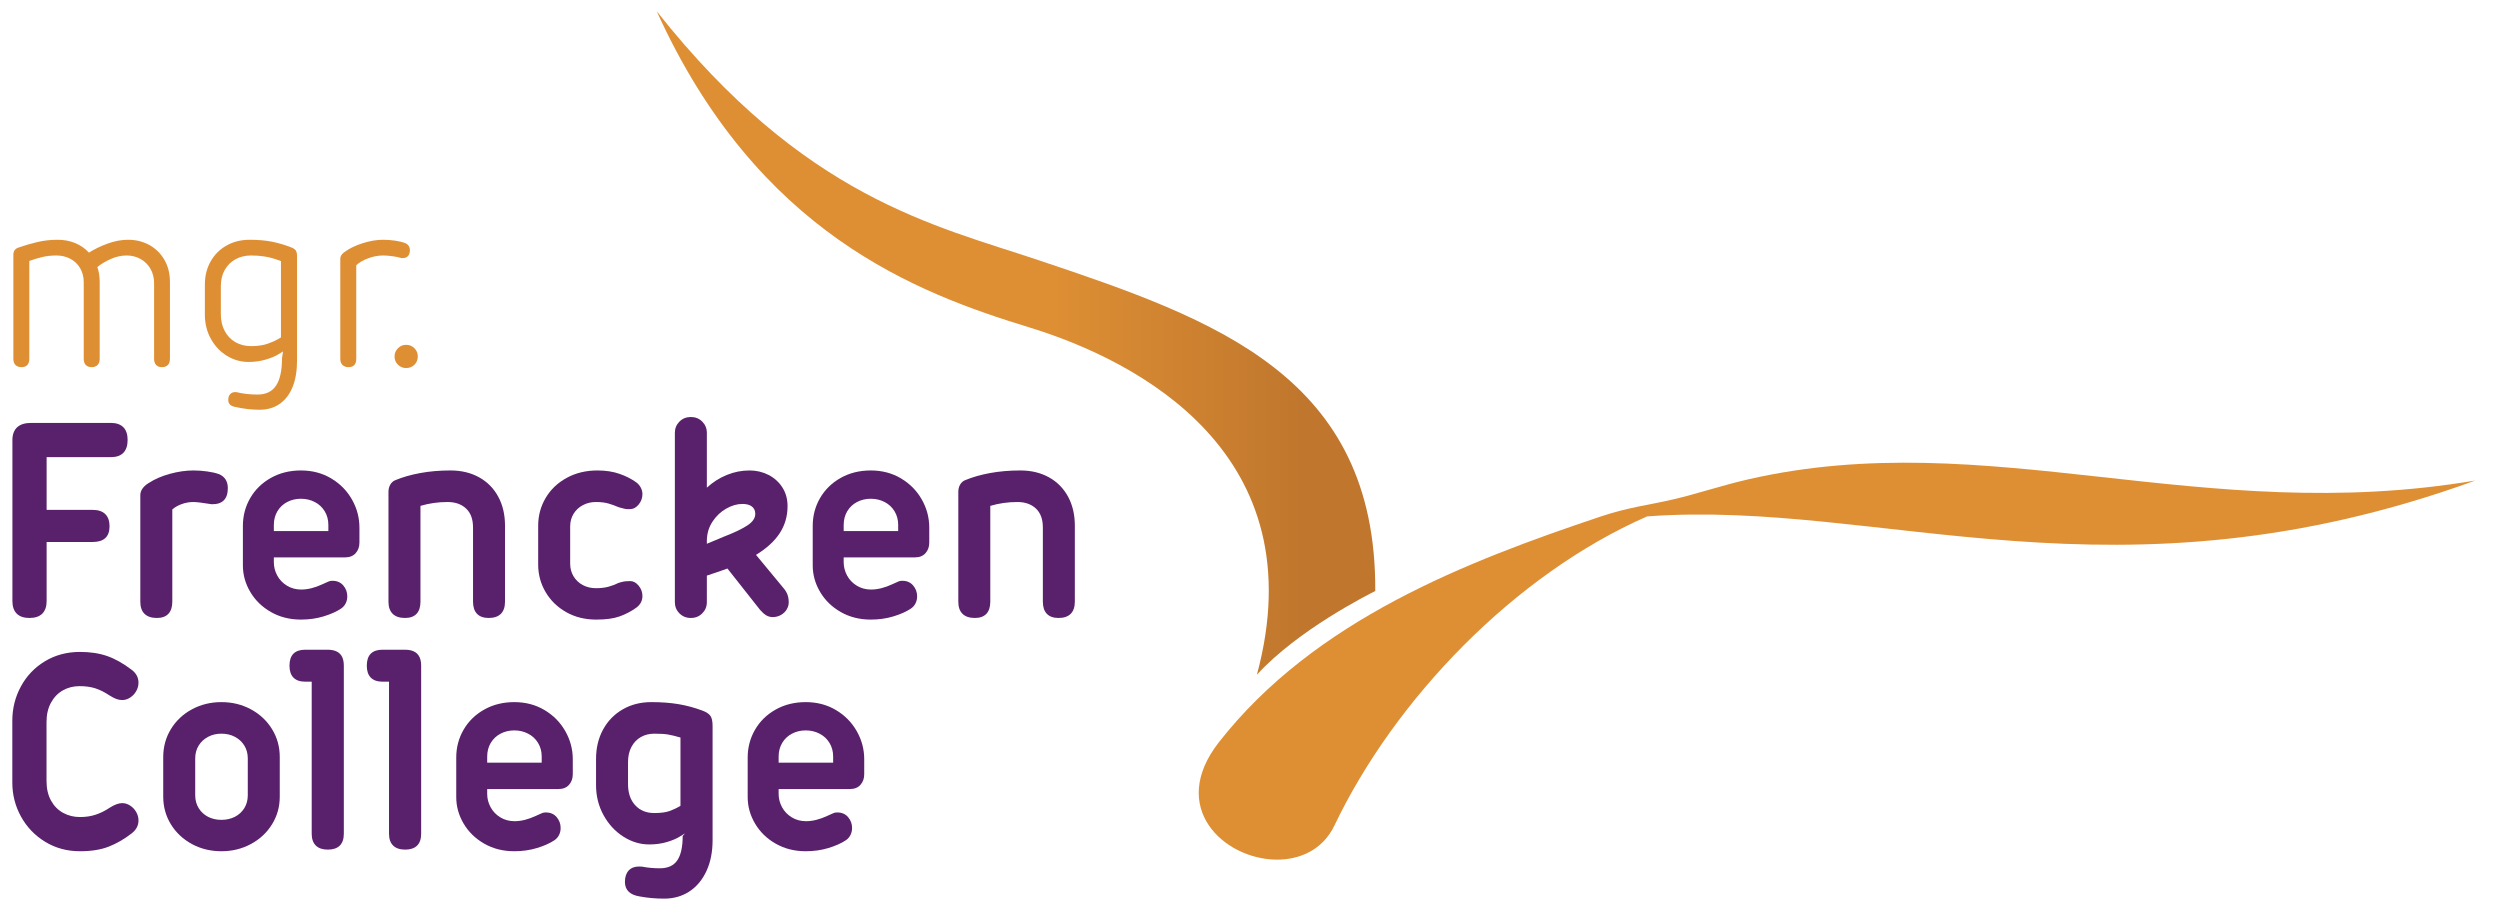
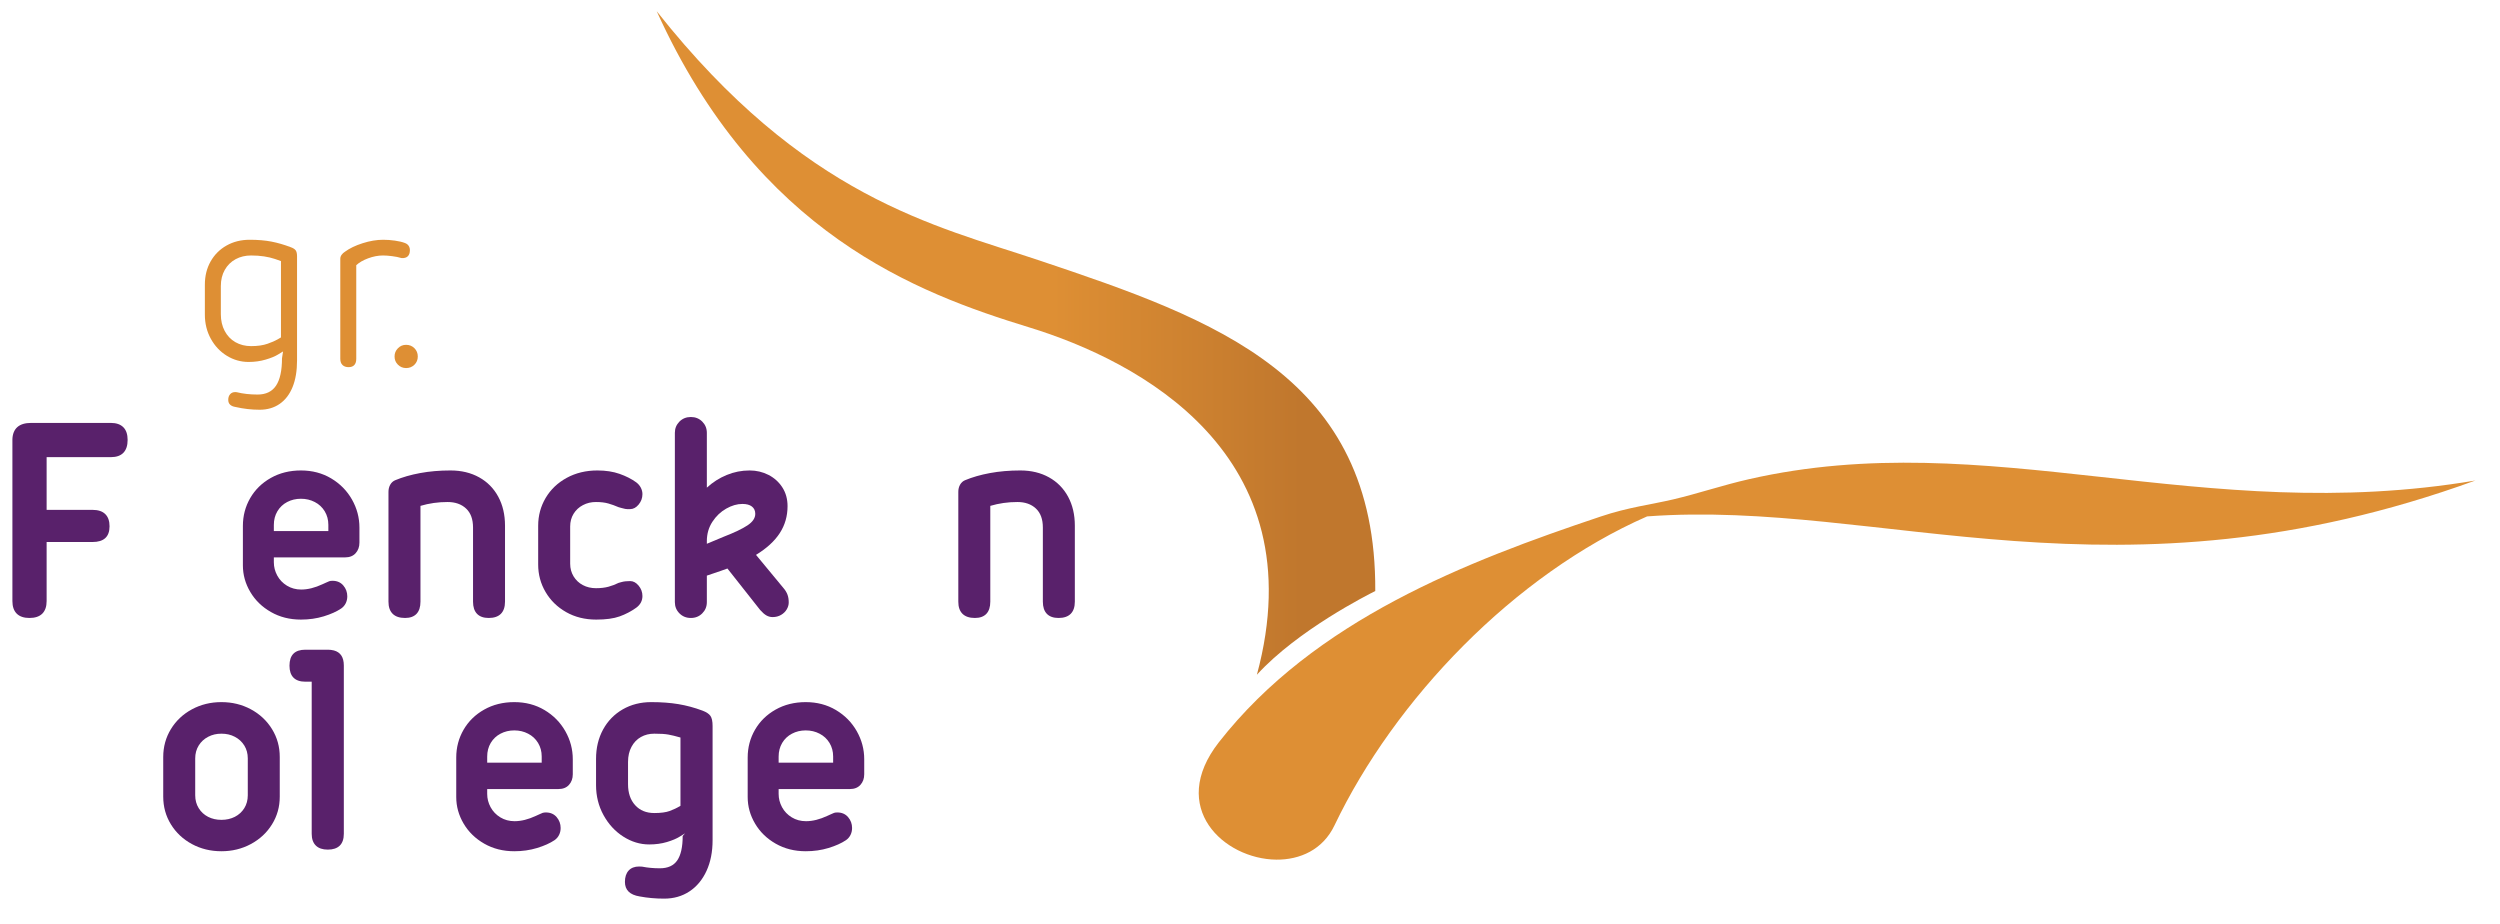
<svg xmlns="http://www.w3.org/2000/svg" version="1.1" viewBox="0 0 203 75">
  <defs>
    <linearGradient id="LinearGradient" gradientUnits="userSpaceOnUse" x1="0" y1="0" x2="20.142" y2="0" gradientTransform="translate(102.491 36.847)">
      <stop offset="0" stop-color="#de8f34" />
      <stop offset="1" stop-color="#c0772d" />
    </linearGradient>
  </defs>
  <g transform="translate(-17,-9)">
    <g fill="#de8f34">
      <path d="M 115.975,69.268 C 123.74,59.344 136.068,54.597 146.98,50.94 C 149.228,50.185 151.057,49.977 152.877,49.548 C 154.904,49.071 156.897,48.391 159.024,47.908 C 178.469,43.483 195.749,51.78 218.002,48.017 C 188.744,58.641 169.82,49.521 150.745,50.932 C 139.939,55.668 130.245,65.804 125.356,76.029 C 124.419,77.993 122.559,78.823 120.632,78.803 C 116.391,78.756 111.817,74.584 115.975,69.268 Z" />
      <path d="M 101.357,30.135 C 92.889,27.295 82.297,25.06 70.324,9.911 C 78.512,27.967 91.46,32.788 100.571,35.583 C 109.455,38.308 123.895,45.86 119.06,63.788 C 122.375,60.157 128.099,57.277 128.672,56.993 C 128.767,39.549 115.731,34.953 101.357,30.135 Z" fill="url(#LinearGradient)" />
    </g>
    <g fill="#de8f34">
-       <path d="M 27.404,28.469 C 28.051,28.469 28.632,28.616 29.15,28.907 C 29.666,29.199 30.07,29.603 30.362,30.12 C 30.654,30.636 30.799,31.225 30.799,31.885 L 30.799,38.139 C 30.799,38.356 30.743,38.523 30.631,38.639 C 30.518,38.755 30.356,38.813 30.146,38.813 C 29.942,38.813 29.786,38.753 29.676,38.633 C 29.567,38.515 29.512,38.349 29.512,38.139 L 29.512,31.991 C 29.512,31.556 29.415,31.167 29.218,30.827 C 29.022,30.485 28.752,30.22 28.411,30.029 C 28.071,29.84 27.696,29.745 27.288,29.745 C 26.852,29.745 26.419,29.841 25.986,30.035 C 25.554,30.229 25.194,30.445 24.906,30.684 C 25.032,31.049 25.095,31.453 25.095,31.896 L 25.095,38.139 C 25.095,38.349 25.039,38.515 24.927,38.633 C 24.814,38.753 24.652,38.813 24.442,38.813 C 24.238,38.813 24.079,38.755 23.967,38.639 C 23.855,38.523 23.799,38.356 23.799,38.139 L 23.799,31.917 C 23.799,31.481 23.7,31.099 23.503,30.768 C 23.306,30.437 23.039,30.184 22.702,30.009 C 22.364,29.833 21.988,29.745 21.574,29.745 C 21.166,29.745 20.787,29.787 20.435,29.872 C 20.083,29.956 19.732,30.061 19.38,30.188 L 19.38,38.139 C 19.38,38.356 19.326,38.523 19.218,38.639 C 19.108,38.755 18.955,38.813 18.759,38.813 C 18.54,38.813 18.374,38.755 18.258,38.639 C 18.142,38.523 18.084,38.356 18.084,38.139 L 18.084,29.683 C 18.084,29.393 18.22,29.2 18.495,29.103 C 19.022,28.92 19.542,28.768 20.055,28.649 C 20.568,28.529 21.114,28.469 21.69,28.469 C 22.203,28.469 22.675,28.56 23.108,28.739 C 23.54,28.917 23.911,29.176 24.22,29.513 C 24.676,29.225 25.187,28.979 25.75,28.776 C 26.311,28.572 26.863,28.469 27.404,28.469 Z" />
      <path d="M 36.134,42.049 C 35.734,41.987 35.532,41.793 35.534,41.469 C 35.532,41.28 35.584,41.127 35.686,41.011 C 35.788,40.895 35.927,40.837 36.103,40.837 C 36.159,40.837 36.202,40.841 36.228,40.848 C 36.735,40.975 37.298,41.037 37.916,41.037 C 38.591,41.037 39.09,40.797 39.414,40.315 C 39.736,39.833 39.898,39.093 39.898,38.096 L 39.983,37.537 C 39.947,37.559 39.81,37.643 39.571,37.789 C 39.332,37.937 38.996,38.075 38.564,38.201 C 38.132,38.328 37.674,38.391 37.188,38.391 C 36.556,38.391 35.967,38.224 35.422,37.891 C 34.878,37.556 34.443,37.096 34.12,36.509 C 33.796,35.923 33.635,35.267 33.635,34.543 L 33.635,32.117 C 33.635,31.408 33.791,30.777 34.104,30.225 C 34.418,29.673 34.85,29.243 35.402,28.933 C 35.952,28.624 36.576,28.469 37.272,28.469 C 37.94,28.469 38.53,28.519 39.039,28.617 C 39.548,28.716 40.071,28.867 40.604,29.071 C 40.802,29.141 40.936,29.227 41.01,29.329 C 41.084,29.431 41.12,29.591 41.12,29.808 L 41.12,38.275 C 41.12,39.112 41,39.829 40.758,40.427 C 40.515,41.024 40.166,41.48 39.708,41.797 C 39.251,42.113 38.71,42.271 38.084,42.271 C 37.431,42.271 36.78,42.197 36.134,42.049 Z M 37.388,37.105 C 37.916,37.105 38.359,37.041 38.718,36.915 C 39.075,36.788 39.339,36.676 39.508,36.577 C 39.676,36.479 39.779,36.42 39.814,36.399 L 39.814,30.199 C 39.758,30.177 39.596,30.121 39.328,30.029 C 39.062,29.939 38.764,29.868 38.438,29.819 C 38.111,29.769 37.762,29.745 37.388,29.745 C 36.924,29.745 36.507,29.845 36.134,30.045 C 35.762,30.247 35.468,30.535 35.254,30.911 C 35.039,31.287 34.932,31.728 34.932,32.233 L 34.932,34.511 C 34.932,35.024 35.035,35.477 35.243,35.871 C 35.451,36.264 35.74,36.569 36.112,36.783 C 36.486,36.997 36.911,37.105 37.388,37.105 Z" />
      <path d="M 49.608,29.956 C 49.37,29.885 49.111,29.833 48.834,29.799 C 48.556,29.763 48.311,29.745 48.1,29.745 C 47.707,29.745 47.303,29.823 46.888,29.977 C 46.474,30.132 46.154,30.319 45.928,30.536 L 45.928,38.139 C 45.928,38.356 45.876,38.523 45.771,38.639 C 45.666,38.755 45.511,38.813 45.307,38.813 C 45.096,38.813 44.931,38.755 44.811,38.639 C 44.691,38.523 44.632,38.356 44.632,38.139 L 44.632,30.009 C 44.632,29.896 44.667,29.791 44.738,29.692 C 44.807,29.595 44.899,29.509 45.011,29.44 C 45.384,29.165 45.862,28.935 46.446,28.749 C 47.028,28.563 47.584,28.469 48.111,28.469 C 48.427,28.469 48.747,28.492 49.071,28.539 C 49.394,28.584 49.664,28.649 49.883,28.733 C 50.016,28.783 50.116,28.859 50.183,28.96 C 50.25,29.061 50.283,29.18 50.283,29.313 C 50.283,29.539 50.226,29.705 50.11,29.813 C 49.994,29.923 49.826,29.971 49.608,29.956 Z" />
      <path d="M 49.975,38.887 C 49.715,38.887 49.494,38.795 49.311,38.612 C 49.128,38.429 49.036,38.208 49.038,37.948 C 49.036,37.688 49.128,37.465 49.311,37.279 C 49.494,37.092 49.715,36.999 49.975,37 C 50.243,36.999 50.467,37.091 50.651,37.273 C 50.834,37.456 50.924,37.681 50.924,37.948 C 50.924,38.215 50.834,38.439 50.651,38.617 C 50.467,38.797 50.243,38.887 49.975,38.887 Z" />
    </g>
    <g fill="#59216b">
      <path d="M 26.004,43.341 C 26.444,43.341 26.782,43.459 27.014,43.691 C 27.247,43.923 27.363,44.268 27.363,44.725 C 27.363,45.181 27.248,45.528 27.02,45.765 C 26.791,46.001 26.452,46.12 26.004,46.12 L 20.786,46.12 L 20.786,50.401 L 24.512,50.401 C 24.97,50.401 25.315,50.515 25.547,50.744 C 25.779,50.972 25.895,51.303 25.895,51.735 C 25.895,52.585 25.435,53.011 24.512,53.011 L 20.786,53.011 L 20.786,57.808 C 20.786,58.257 20.667,58.597 20.431,58.831 C 20.194,59.063 19.847,59.179 19.39,59.179 C 18.942,59.179 18.599,59.063 18.362,58.831 C 18.126,58.597 18.007,58.257 18.007,57.808 L 18.007,44.664 C 18.023,44.232 18.158,43.903 18.41,43.679 C 18.663,43.455 19.034,43.341 19.523,43.341 L 26.004,43.341 Z" />
-       <path d="M 34.19,49.944 C 33.452,49.823 32.955,49.763 32.698,49.764 C 32.386,49.763 32.076,49.817 31.772,49.925 C 31.467,50.033 31.207,50.18 30.991,50.365 L 30.991,57.856 C 30.991,58.289 30.884,58.617 30.672,58.843 C 30.459,59.067 30.148,59.179 29.74,59.179 C 29.299,59.179 28.964,59.067 28.736,58.843 C 28.507,58.617 28.392,58.289 28.394,57.856 L 28.394,49.211 C 28.392,49.009 28.458,48.823 28.586,48.651 C 28.714,48.479 28.882,48.333 29.091,48.212 C 29.571,47.9 30.143,47.653 30.804,47.472 C 31.466,47.292 32.1,47.201 32.71,47.201 C 33.079,47.201 33.45,47.228 33.823,47.28 C 34.195,47.332 34.506,47.403 34.754,47.491 C 35.003,47.587 35.188,47.733 35.314,47.929 C 35.438,48.125 35.5,48.36 35.5,48.633 C 35.5,49.523 35.063,49.96 34.19,49.944 Z" />
      <path d="M 41.436,47.201 C 42.351,47.201 43.168,47.416 43.89,47.845 C 44.611,48.275 45.174,48.845 45.579,49.559 C 45.984,50.272 46.187,51.035 46.186,51.844 L 46.186,53.059 C 46.187,53.403 46.084,53.689 45.88,53.917 C 45.675,54.147 45.388,54.26 45.02,54.26 L 39.236,54.26 L 39.236,54.657 C 39.236,55.035 39.328,55.393 39.512,55.733 C 39.698,56.075 39.959,56.349 40.3,56.557 C 40.64,56.765 41.027,56.871 41.46,56.871 C 41.998,56.871 42.575,56.725 43.192,56.437 C 43.296,56.397 43.384,56.357 43.456,56.317 C 43.568,56.261 43.66,56.221 43.734,56.196 C 43.806,56.172 43.894,56.16 43.998,56.16 C 44.367,56.16 44.659,56.287 44.875,56.539 C 45.092,56.792 45.2,57.087 45.2,57.423 C 45.2,57.624 45.159,57.809 45.074,57.983 C 44.99,58.155 44.867,58.297 44.707,58.409 C 44.339,58.657 43.866,58.871 43.288,59.047 C 42.711,59.223 42.094,59.311 41.436,59.311 C 40.531,59.311 39.719,59.107 39.002,58.697 C 38.284,58.289 37.724,57.745 37.324,57.068 C 36.923,56.391 36.723,55.672 36.723,54.911 L 36.723,51.7 C 36.723,50.881 36.922,50.131 37.318,49.444 C 37.715,48.759 38.272,48.213 38.99,47.809 C 39.707,47.404 40.523,47.201 41.436,47.201 Z M 41.436,49.499 C 41.028,49.499 40.655,49.587 40.318,49.764 C 39.982,49.94 39.718,50.191 39.524,50.515 C 39.332,50.84 39.236,51.211 39.236,51.627 L 39.236,52.12 L 43.662,52.12 L 43.662,51.615 C 43.662,51.207 43.563,50.84 43.367,50.515 C 43.17,50.191 42.902,49.94 42.56,49.764 C 42.22,49.587 41.846,49.499 41.436,49.499 Z" />
      <path d="M 53.582,47.201 C 54.464,47.201 55.24,47.388 55.91,47.761 C 56.579,48.133 57.095,48.659 57.46,49.336 C 57.826,50.013 58.007,50.797 58.007,51.688 L 58.007,57.856 C 58.007,58.289 57.895,58.617 57.671,58.843 C 57.446,59.067 57.118,59.179 56.684,59.179 C 56.268,59.179 55.951,59.067 55.735,58.843 C 55.518,58.617 55.41,58.289 55.41,57.856 L 55.41,51.832 C 55.41,51.159 55.222,50.645 54.844,50.292 C 54.468,49.94 53.967,49.763 53.342,49.764 C 52.58,49.763 51.846,49.868 51.142,50.076 L 51.142,57.856 C 51.142,58.289 51.035,58.617 50.823,58.843 C 50.61,59.067 50.299,59.179 49.891,59.179 C 49.45,59.179 49.115,59.067 48.887,58.843 C 48.658,58.617 48.543,58.289 48.544,57.856 L 48.544,48.945 C 48.543,48.721 48.592,48.524 48.688,48.356 C 48.784,48.188 48.916,48.068 49.086,47.996 C 49.678,47.748 50.355,47.553 51.118,47.412 C 51.879,47.272 52.7,47.201 53.582,47.201 Z" />
      <path d="M 60.7,51.688 C 60.7,50.869 60.903,50.119 61.307,49.433 C 61.712,48.747 62.282,48.204 63.015,47.803 C 63.748,47.403 64.58,47.201 65.51,47.201 C 66.192,47.201 66.792,47.295 67.314,47.479 C 67.835,47.663 68.284,47.892 68.66,48.164 C 68.828,48.292 68.955,48.44 69.039,48.609 C 69.123,48.777 69.166,48.949 69.166,49.125 C 69.166,49.439 69.063,49.719 68.859,49.968 C 68.655,50.216 68.424,50.34 68.168,50.34 C 67.999,50.349 67.866,50.343 67.764,50.323 C 67.664,50.303 67.567,50.279 67.47,50.251 C 67.374,50.223 67.294,50.2 67.23,50.184 C 66.956,50.064 66.68,49.964 66.4,49.884 C 66.119,49.803 65.783,49.763 65.39,49.764 C 65.004,49.763 64.652,49.847 64.332,50.016 C 64.011,50.184 63.759,50.419 63.574,50.72 C 63.39,51.02 63.298,51.363 63.298,51.748 L 63.298,54.777 C 63.298,55.155 63.39,55.495 63.574,55.8 C 63.759,56.104 64.008,56.341 64.326,56.509 C 64.643,56.677 64.998,56.761 65.39,56.761 C 65.783,56.761 66.123,56.721 66.412,56.641 C 66.7,56.561 66.974,56.457 67.23,56.329 C 67.262,56.321 67.334,56.301 67.446,56.269 C 67.558,56.236 67.671,56.215 67.783,56.203 C 67.895,56.191 68.023,56.184 68.168,56.184 C 68.424,56.184 68.655,56.309 68.859,56.557 C 69.063,56.805 69.166,57.087 69.166,57.399 C 69.166,57.784 68.998,58.1 68.66,58.349 C 68.244,58.645 67.795,58.88 67.314,59.052 C 66.832,59.225 66.199,59.311 65.414,59.311 C 64.5,59.311 63.686,59.109 62.972,58.704 C 62.259,58.299 61.702,57.756 61.302,57.075 C 60.9,56.393 60.7,55.648 60.7,54.837 L 60.7,51.688 Z" />
      <path d="M 80.636,56.773 C 80.773,56.933 80.875,57.104 80.943,57.285 C 81.011,57.465 81.045,57.676 81.045,57.916 C 81.045,58.109 80.992,58.297 80.883,58.481 C 80.775,58.665 80.62,58.816 80.42,58.932 C 80.22,59.048 79.992,59.107 79.735,59.107 C 79.559,59.107 79.392,59.063 79.236,58.975 C 79.079,58.887 78.909,58.737 78.724,58.529 L 76.067,55.163 L 75.563,55.343 L 74.396,55.74 L 74.396,57.892 C 74.396,58.253 74.271,58.557 74.023,58.805 C 73.775,59.055 73.466,59.179 73.098,59.179 C 72.728,59.179 72.42,59.055 72.171,58.805 C 71.923,58.557 71.799,58.253 71.799,57.892 L 71.799,44.148 C 71.799,43.787 71.923,43.483 72.171,43.233 C 72.42,42.985 72.728,42.861 73.098,42.861 C 73.466,42.861 73.775,42.985 74.023,43.233 C 74.271,43.483 74.396,43.787 74.396,44.148 L 74.396,48.597 C 74.878,48.156 75.415,47.813 76.007,47.569 C 76.6,47.324 77.221,47.201 77.871,47.201 C 78.424,47.201 78.935,47.323 79.404,47.563 C 79.873,47.804 80.248,48.143 80.528,48.579 C 80.809,49.016 80.949,49.523 80.949,50.1 C 80.949,50.909 80.739,51.639 80.317,52.289 C 79.897,52.937 79.253,53.527 78.388,54.056 L 80.636,56.773 Z M 75.779,52.577 C 76.628,52.248 77.265,51.944 77.691,51.663 C 78.116,51.383 78.328,51.071 78.328,50.725 C 78.328,50.469 78.237,50.271 78.057,50.131 C 77.877,49.989 77.619,49.92 77.281,49.92 C 76.857,49.92 76.42,50.045 75.971,50.299 C 75.523,50.551 75.147,50.908 74.847,51.368 C 74.546,51.829 74.396,52.353 74.396,52.937 L 74.396,53.155 L 75.779,52.577 Z" />
-       <path d="M 87.707,47.201 C 88.621,47.201 89.439,47.416 90.16,47.845 C 90.881,48.275 91.444,48.845 91.849,49.559 C 92.255,50.272 92.457,51.035 92.456,51.844 L 92.456,53.059 C 92.457,53.403 92.355,53.689 92.151,53.917 C 91.945,54.147 91.659,54.26 91.291,54.26 L 85.507,54.26 L 85.507,54.657 C 85.507,55.035 85.599,55.393 85.783,55.733 C 85.968,56.075 86.229,56.349 86.571,56.557 C 86.911,56.765 87.297,56.871 87.731,56.871 C 88.268,56.871 88.845,56.725 89.463,56.437 C 89.567,56.397 89.655,56.357 89.727,56.317 C 89.839,56.261 89.931,56.221 90.004,56.196 C 90.076,56.172 90.164,56.16 90.268,56.16 C 90.637,56.16 90.929,56.287 91.145,56.539 C 91.363,56.792 91.471,57.087 91.471,57.423 C 91.471,57.624 91.429,57.809 91.344,57.983 C 91.26,58.155 91.137,58.297 90.977,58.409 C 90.609,58.657 90.136,58.871 89.559,59.047 C 88.981,59.223 88.364,59.311 87.707,59.311 C 86.801,59.311 85.989,59.107 85.272,58.697 C 84.555,58.289 83.995,57.745 83.595,57.068 C 83.193,56.391 82.993,55.672 82.993,54.911 L 82.993,51.7 C 82.993,50.881 83.192,50.131 83.588,49.444 C 83.985,48.759 84.543,48.213 85.26,47.809 C 85.977,47.404 86.793,47.201 87.707,47.201 Z M 87.707,49.499 C 87.299,49.499 86.925,49.587 86.588,49.764 C 86.252,49.94 85.988,50.191 85.795,50.515 C 85.603,50.84 85.507,51.211 85.507,51.627 L 85.507,52.12 L 89.932,52.12 L 89.932,51.615 C 89.932,51.207 89.833,50.84 89.637,50.515 C 89.44,50.191 89.172,49.94 88.831,49.764 C 88.491,49.587 88.116,49.499 87.707,49.499 Z" />
      <path d="M 99.852,47.201 C 100.735,47.201 101.511,47.388 102.18,47.761 C 102.849,48.133 103.365,48.659 103.731,49.336 C 104.096,50.013 104.277,50.797 104.277,51.688 L 104.277,57.856 C 104.277,58.289 104.165,58.617 103.941,58.843 C 103.716,59.067 103.388,59.179 102.955,59.179 C 102.539,59.179 102.221,59.067 102.005,58.843 C 101.788,58.617 101.68,58.289 101.68,57.856 L 101.68,51.832 C 101.68,51.159 101.492,50.645 101.115,50.292 C 100.739,49.94 100.237,49.763 99.612,49.764 C 98.851,49.763 98.116,49.868 97.412,50.076 L 97.412,57.856 C 97.412,58.289 97.305,58.617 97.093,58.843 C 96.88,59.067 96.569,59.179 96.161,59.179 C 95.72,59.179 95.385,59.067 95.157,58.843 C 94.928,58.617 94.813,58.289 94.815,57.856 L 94.815,48.945 C 94.813,48.721 94.863,48.524 94.959,48.356 C 95.055,48.188 95.187,48.068 95.356,47.996 C 95.948,47.748 96.625,47.553 97.388,47.412 C 98.149,47.272 98.971,47.201 99.852,47.201 Z" />
    </g>
    <g fill="#59216b">
-       <path d="M 27.68,76.679 C 27.103,77.128 26.494,77.48 25.852,77.737 C 25.211,77.993 24.426,78.121 23.495,78.121 C 22.454,78.121 21.514,77.868 20.675,77.359 C 19.838,76.849 19.183,76.168 18.71,75.315 C 18.236,74.46 18,73.536 18,72.543 L 18,67.528 C 18,66.525 18.232,65.596 18.698,64.739 C 19.163,63.88 19.814,63.199 20.651,62.693 C 21.49,62.189 22.438,61.936 23.495,61.936 C 24.328,61.936 25.067,62.048 25.708,62.273 C 26.35,62.497 27.007,62.867 27.68,63.379 C 28.058,63.66 28.246,64.012 28.246,64.437 C 28.246,64.677 28.183,64.907 28.059,65.123 C 27.935,65.34 27.77,65.513 27.566,65.645 C 27.362,65.779 27.147,65.844 26.923,65.844 C 26.762,65.844 26.602,65.815 26.442,65.755 C 26.282,65.695 26.092,65.596 25.876,65.46 C 25.507,65.211 25.136,65.025 24.764,64.9 C 24.391,64.776 23.956,64.715 23.459,64.715 C 22.963,64.715 22.511,64.828 22.107,65.057 C 21.702,65.285 21.379,65.62 21.139,66.061 C 20.898,66.501 20.778,67.023 20.778,67.624 L 20.778,72.423 C 20.778,73.039 20.9,73.568 21.144,74.009 C 21.388,74.451 21.718,74.783 22.131,75.007 C 22.543,75.232 22.998,75.344 23.495,75.344 C 23.96,75.344 24.386,75.28 24.77,75.152 C 25.155,75.023 25.528,74.839 25.888,74.599 C 26.29,74.341 26.634,74.213 26.923,74.213 C 27.147,74.213 27.362,74.28 27.566,74.412 C 27.77,74.544 27.935,74.719 28.059,74.935 C 28.183,75.152 28.246,75.38 28.246,75.62 C 28.246,76.037 28.058,76.391 27.68,76.679 Z" />
      <path d="M 30.254,70.473 C 30.254,69.64 30.462,68.883 30.879,68.201 C 31.296,67.52 31.866,66.985 32.587,66.596 C 33.308,66.207 34.106,66.012 34.979,66.012 C 35.854,66.012 36.651,66.207 37.372,66.596 C 38.094,66.985 38.666,67.52 39.086,68.201 C 39.507,68.883 39.718,69.64 39.716,70.473 L 39.716,73.684 C 39.718,74.511 39.507,75.261 39.086,75.939 C 38.666,76.616 38.092,77.149 37.366,77.539 C 36.64,77.928 35.846,78.121 34.979,78.121 C 34.106,78.121 33.308,77.928 32.587,77.539 C 31.866,77.149 31.296,76.616 30.879,75.939 C 30.462,75.261 30.254,74.511 30.254,73.684 L 30.254,70.473 Z M 32.851,73.576 C 32.851,73.969 32.946,74.319 33.134,74.623 C 33.322,74.927 33.576,75.161 33.898,75.327 C 34.218,75.491 34.579,75.572 34.979,75.572 C 35.38,75.572 35.743,75.491 36.067,75.327 C 36.392,75.161 36.648,74.927 36.838,74.623 C 37.026,74.319 37.12,73.969 37.12,73.576 L 37.12,70.583 C 37.12,70.189 37.026,69.841 36.838,69.536 C 36.648,69.232 36.392,68.995 36.067,68.827 C 35.743,68.657 35.38,68.573 34.979,68.575 C 34.587,68.573 34.228,68.657 33.903,68.827 C 33.578,68.995 33.322,69.232 33.134,69.536 C 32.946,69.841 32.851,70.189 32.851,70.583 L 32.851,73.576 Z" />
      <path d="M 44.112,61.816 C 44.65,61.96 44.919,62.369 44.919,63.043 L 44.919,76.703 C 44.919,77.128 44.808,77.448 44.588,77.665 C 44.367,77.881 44.044,77.989 43.62,77.989 C 43.195,77.989 42.87,77.88 42.646,77.659 C 42.422,77.439 42.31,77.12 42.31,76.703 L 42.31,64.353 L 41.792,64.353 C 41.367,64.353 41.047,64.243 40.83,64.023 C 40.614,63.803 40.506,63.48 40.506,63.055 C 40.506,62.188 40.934,61.756 41.792,61.756 L 43.62,61.756 C 43.788,61.756 43.952,61.776 44.112,61.816 Z" />
-       <path d="M 50.391,61.816 C 50.928,61.96 51.198,62.369 51.198,63.043 L 51.198,76.703 C 51.198,77.128 51.087,77.448 50.867,77.665 C 50.646,77.881 50.323,77.989 49.899,77.989 C 49.474,77.989 49.148,77.88 48.924,77.659 C 48.7,77.439 48.588,77.12 48.588,76.703 L 48.588,64.353 L 48.071,64.353 C 47.646,64.353 47.326,64.243 47.108,64.023 C 46.892,63.803 46.784,63.48 46.784,63.055 C 46.784,62.188 47.212,61.756 48.071,61.756 L 49.899,61.756 C 50.067,61.756 50.231,61.776 50.391,61.816 Z" />
      <path d="M 58.76,66.012 C 59.675,66.012 60.492,66.227 61.214,66.656 C 61.935,67.085 62.498,67.656 62.903,68.369 C 63.308,69.083 63.511,69.845 63.51,70.655 L 63.51,71.869 C 63.511,72.213 63.408,72.5 63.204,72.728 C 62.999,72.957 62.712,73.071 62.344,73.071 L 56.56,73.071 L 56.56,73.468 C 56.56,73.845 56.652,74.204 56.836,74.544 C 57.022,74.885 57.283,75.16 57.624,75.368 C 57.964,75.576 58.351,75.681 58.784,75.681 C 59.322,75.681 59.899,75.536 60.516,75.248 C 60.62,75.208 60.708,75.168 60.78,75.128 C 60.892,75.072 60.984,75.032 61.058,75.007 C 61.13,74.983 61.218,74.971 61.322,74.971 C 61.691,74.971 61.983,75.097 62.199,75.349 C 62.416,75.603 62.524,75.897 62.524,76.233 C 62.524,76.435 62.483,76.62 62.398,76.793 C 62.314,76.965 62.191,77.108 62.031,77.22 C 61.663,77.468 61.19,77.681 60.612,77.857 C 60.035,78.033 59.418,78.121 58.76,78.121 C 57.855,78.121 57.043,77.917 56.326,77.508 C 55.608,77.1 55.048,76.556 54.648,75.879 C 54.247,75.201 54.047,74.483 54.047,73.721 L 54.047,70.511 C 54.047,69.692 54.246,68.941 54.642,68.255 C 55.039,67.569 55.596,67.024 56.314,66.62 C 57.031,66.215 57.847,66.012 58.76,66.012 Z M 58.76,68.309 C 58.352,68.309 57.979,68.397 57.642,68.575 C 57.306,68.751 57.042,69.001 56.848,69.325 C 56.656,69.651 56.56,70.021 56.56,70.437 L 56.56,70.931 L 60.986,70.931 L 60.986,70.425 C 60.986,70.017 60.887,69.651 60.691,69.325 C 60.494,69.001 60.226,68.751 59.884,68.575 C 59.544,68.397 59.17,68.309 58.76,68.309 Z" />
      <path d="M 68.934,81.789 C 68.14,81.661 67.744,81.268 67.744,80.611 C 67.744,80.219 67.844,79.912 68.044,79.691 C 68.244,79.471 68.53,79.36 68.898,79.36 C 69.002,79.36 69.083,79.364 69.139,79.372 C 69.587,79.46 70.068,79.505 70.582,79.505 C 71.231,79.505 71.702,79.291 71.995,78.861 C 72.287,78.432 72.434,77.773 72.434,76.883 L 72.626,76.667 C 72.578,76.691 72.431,76.781 72.187,76.937 C 71.942,77.093 71.599,77.239 71.159,77.371 C 70.718,77.503 70.236,77.569 69.716,77.569 C 68.978,77.569 68.276,77.356 67.611,76.931 C 66.946,76.507 66.411,75.925 66.006,75.188 C 65.602,74.451 65.399,73.64 65.399,72.759 L 65.399,70.619 C 65.399,69.728 65.59,68.935 65.97,68.237 C 66.351,67.54 66.882,66.995 67.563,66.601 C 68.244,66.209 69.018,66.012 69.884,66.012 C 70.702,66.012 71.435,66.067 72.084,66.175 C 72.734,66.283 73.383,66.457 74.032,66.699 C 74.354,66.819 74.572,66.963 74.688,67.131 C 74.804,67.299 74.863,67.572 74.862,67.949 L 74.862,77.232 C 74.863,78.171 74.698,78.997 74.37,79.715 C 74.04,80.433 73.58,80.988 72.987,81.38 C 72.394,81.773 71.708,81.969 70.93,81.969 C 70.234,81.969 69.567,81.909 68.934,81.789 Z M 70.136,75.019 C 70.658,75.019 71.072,74.963 71.382,74.851 C 71.69,74.739 71.98,74.599 72.254,74.431 L 72.254,68.887 C 71.868,68.775 71.542,68.695 71.272,68.647 C 71.004,68.599 70.626,68.573 70.136,68.575 C 69.727,68.573 69.363,68.664 69.043,68.845 C 68.722,69.025 68.467,69.289 68.279,69.639 C 68.091,69.987 67.996,70.397 67.996,70.871 L 67.996,72.675 C 67.996,73.388 68.188,73.957 68.574,74.381 C 68.958,74.807 69.479,75.019 70.136,75.019 Z" />
      <path d="M 82.425,66.012 C 83.34,66.012 84.157,66.227 84.879,66.656 C 85.6,67.085 86.163,67.656 86.568,68.369 C 86.973,69.083 87.176,69.845 87.175,70.655 L 87.175,71.869 C 87.176,72.213 87.073,72.5 86.869,72.728 C 86.664,72.957 86.377,73.071 86.009,73.071 L 80.225,73.071 L 80.225,73.468 C 80.225,73.845 80.317,74.204 80.501,74.544 C 80.687,74.885 80.948,75.16 81.289,75.368 C 81.629,75.576 82.016,75.681 82.449,75.681 C 82.987,75.681 83.564,75.536 84.181,75.248 C 84.285,75.208 84.373,75.168 84.445,75.128 C 84.557,75.072 84.649,75.032 84.723,75.007 C 84.795,74.983 84.883,74.971 84.987,74.971 C 85.356,74.971 85.648,75.097 85.864,75.349 C 86.081,75.603 86.189,75.897 86.189,76.233 C 86.189,76.435 86.148,76.62 86.063,76.793 C 85.979,76.965 85.856,77.108 85.696,77.22 C 85.328,77.468 84.855,77.681 84.277,77.857 C 83.7,78.033 83.083,78.121 82.425,78.121 C 81.52,78.121 80.708,77.917 79.991,77.508 C 79.273,77.1 78.713,76.556 78.313,75.879 C 77.912,75.201 77.712,74.483 77.712,73.721 L 77.712,70.511 C 77.712,69.692 77.911,68.941 78.307,68.255 C 78.704,67.569 79.261,67.024 79.979,66.62 C 80.696,66.215 81.512,66.012 82.425,66.012 Z M 82.425,68.309 C 82.017,68.309 81.644,68.397 81.307,68.575 C 80.971,68.751 80.707,69.001 80.513,69.325 C 80.321,69.651 80.225,70.021 80.225,70.437 L 80.225,70.931 L 84.651,70.931 L 84.651,70.425 C 84.651,70.017 84.552,69.651 84.356,69.325 C 84.159,69.001 83.891,68.751 83.549,68.575 C 83.209,68.397 82.835,68.309 82.425,68.309 Z" />
    </g>
  </g>
</svg>